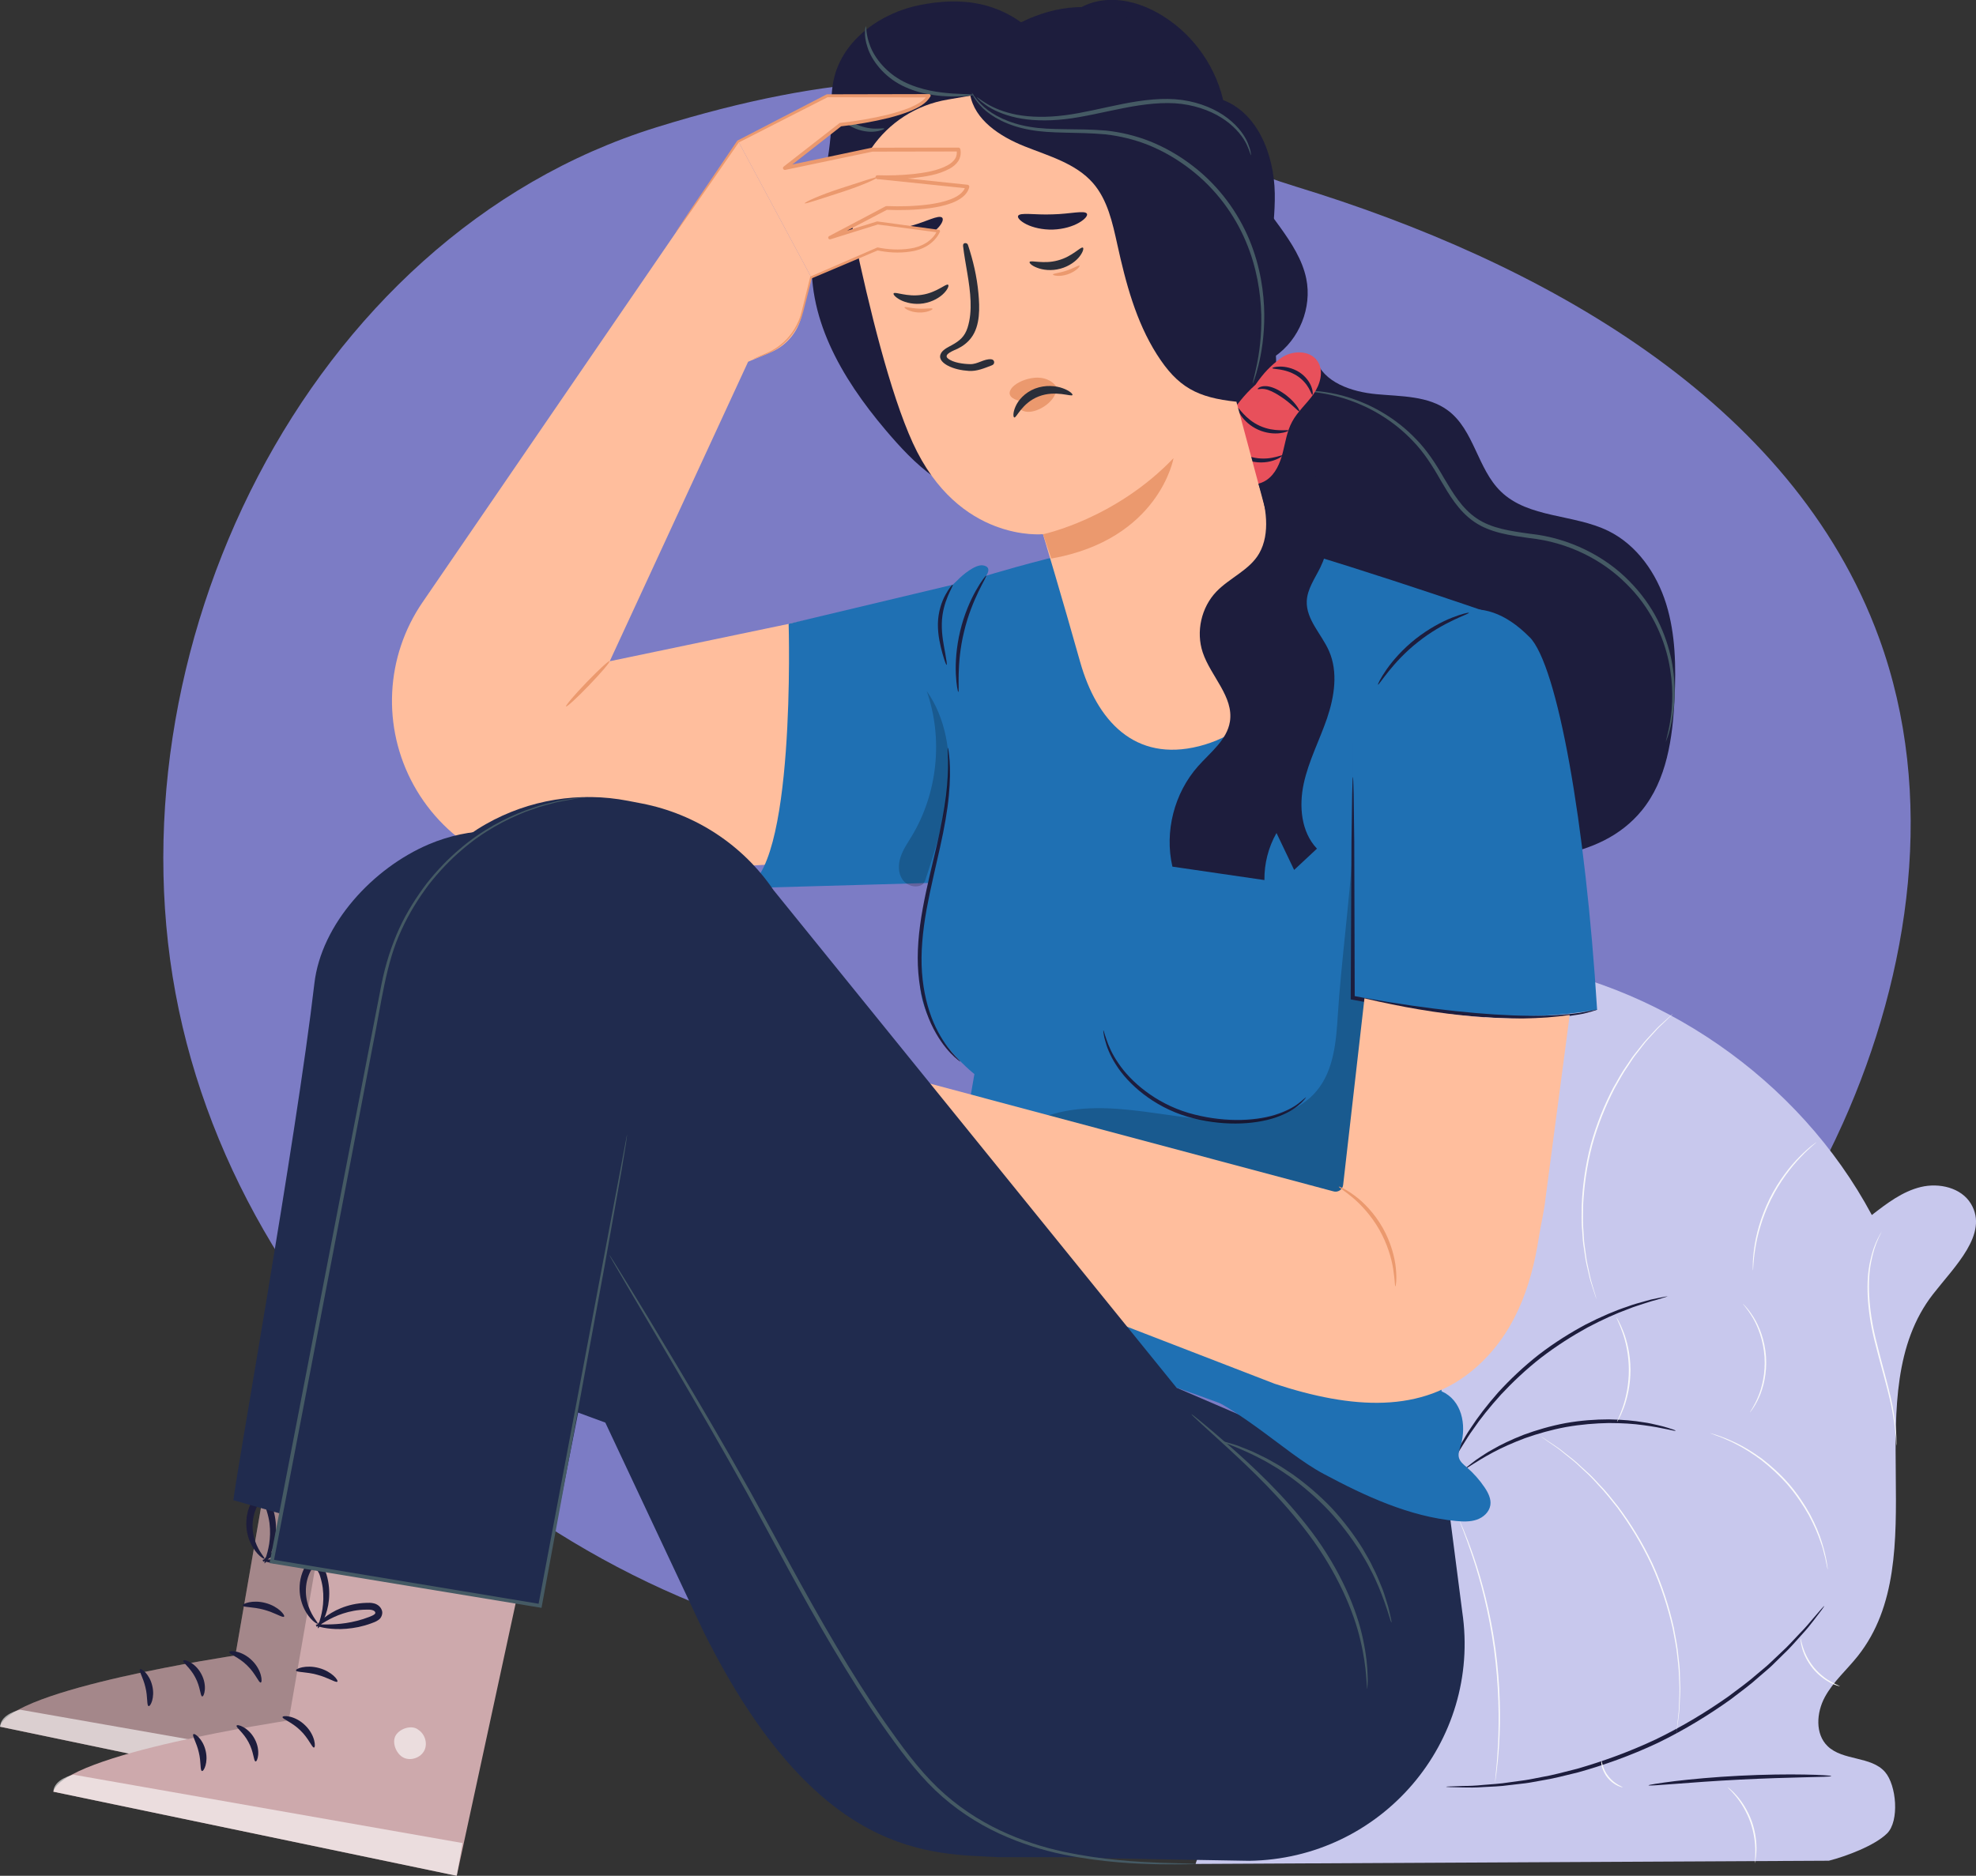
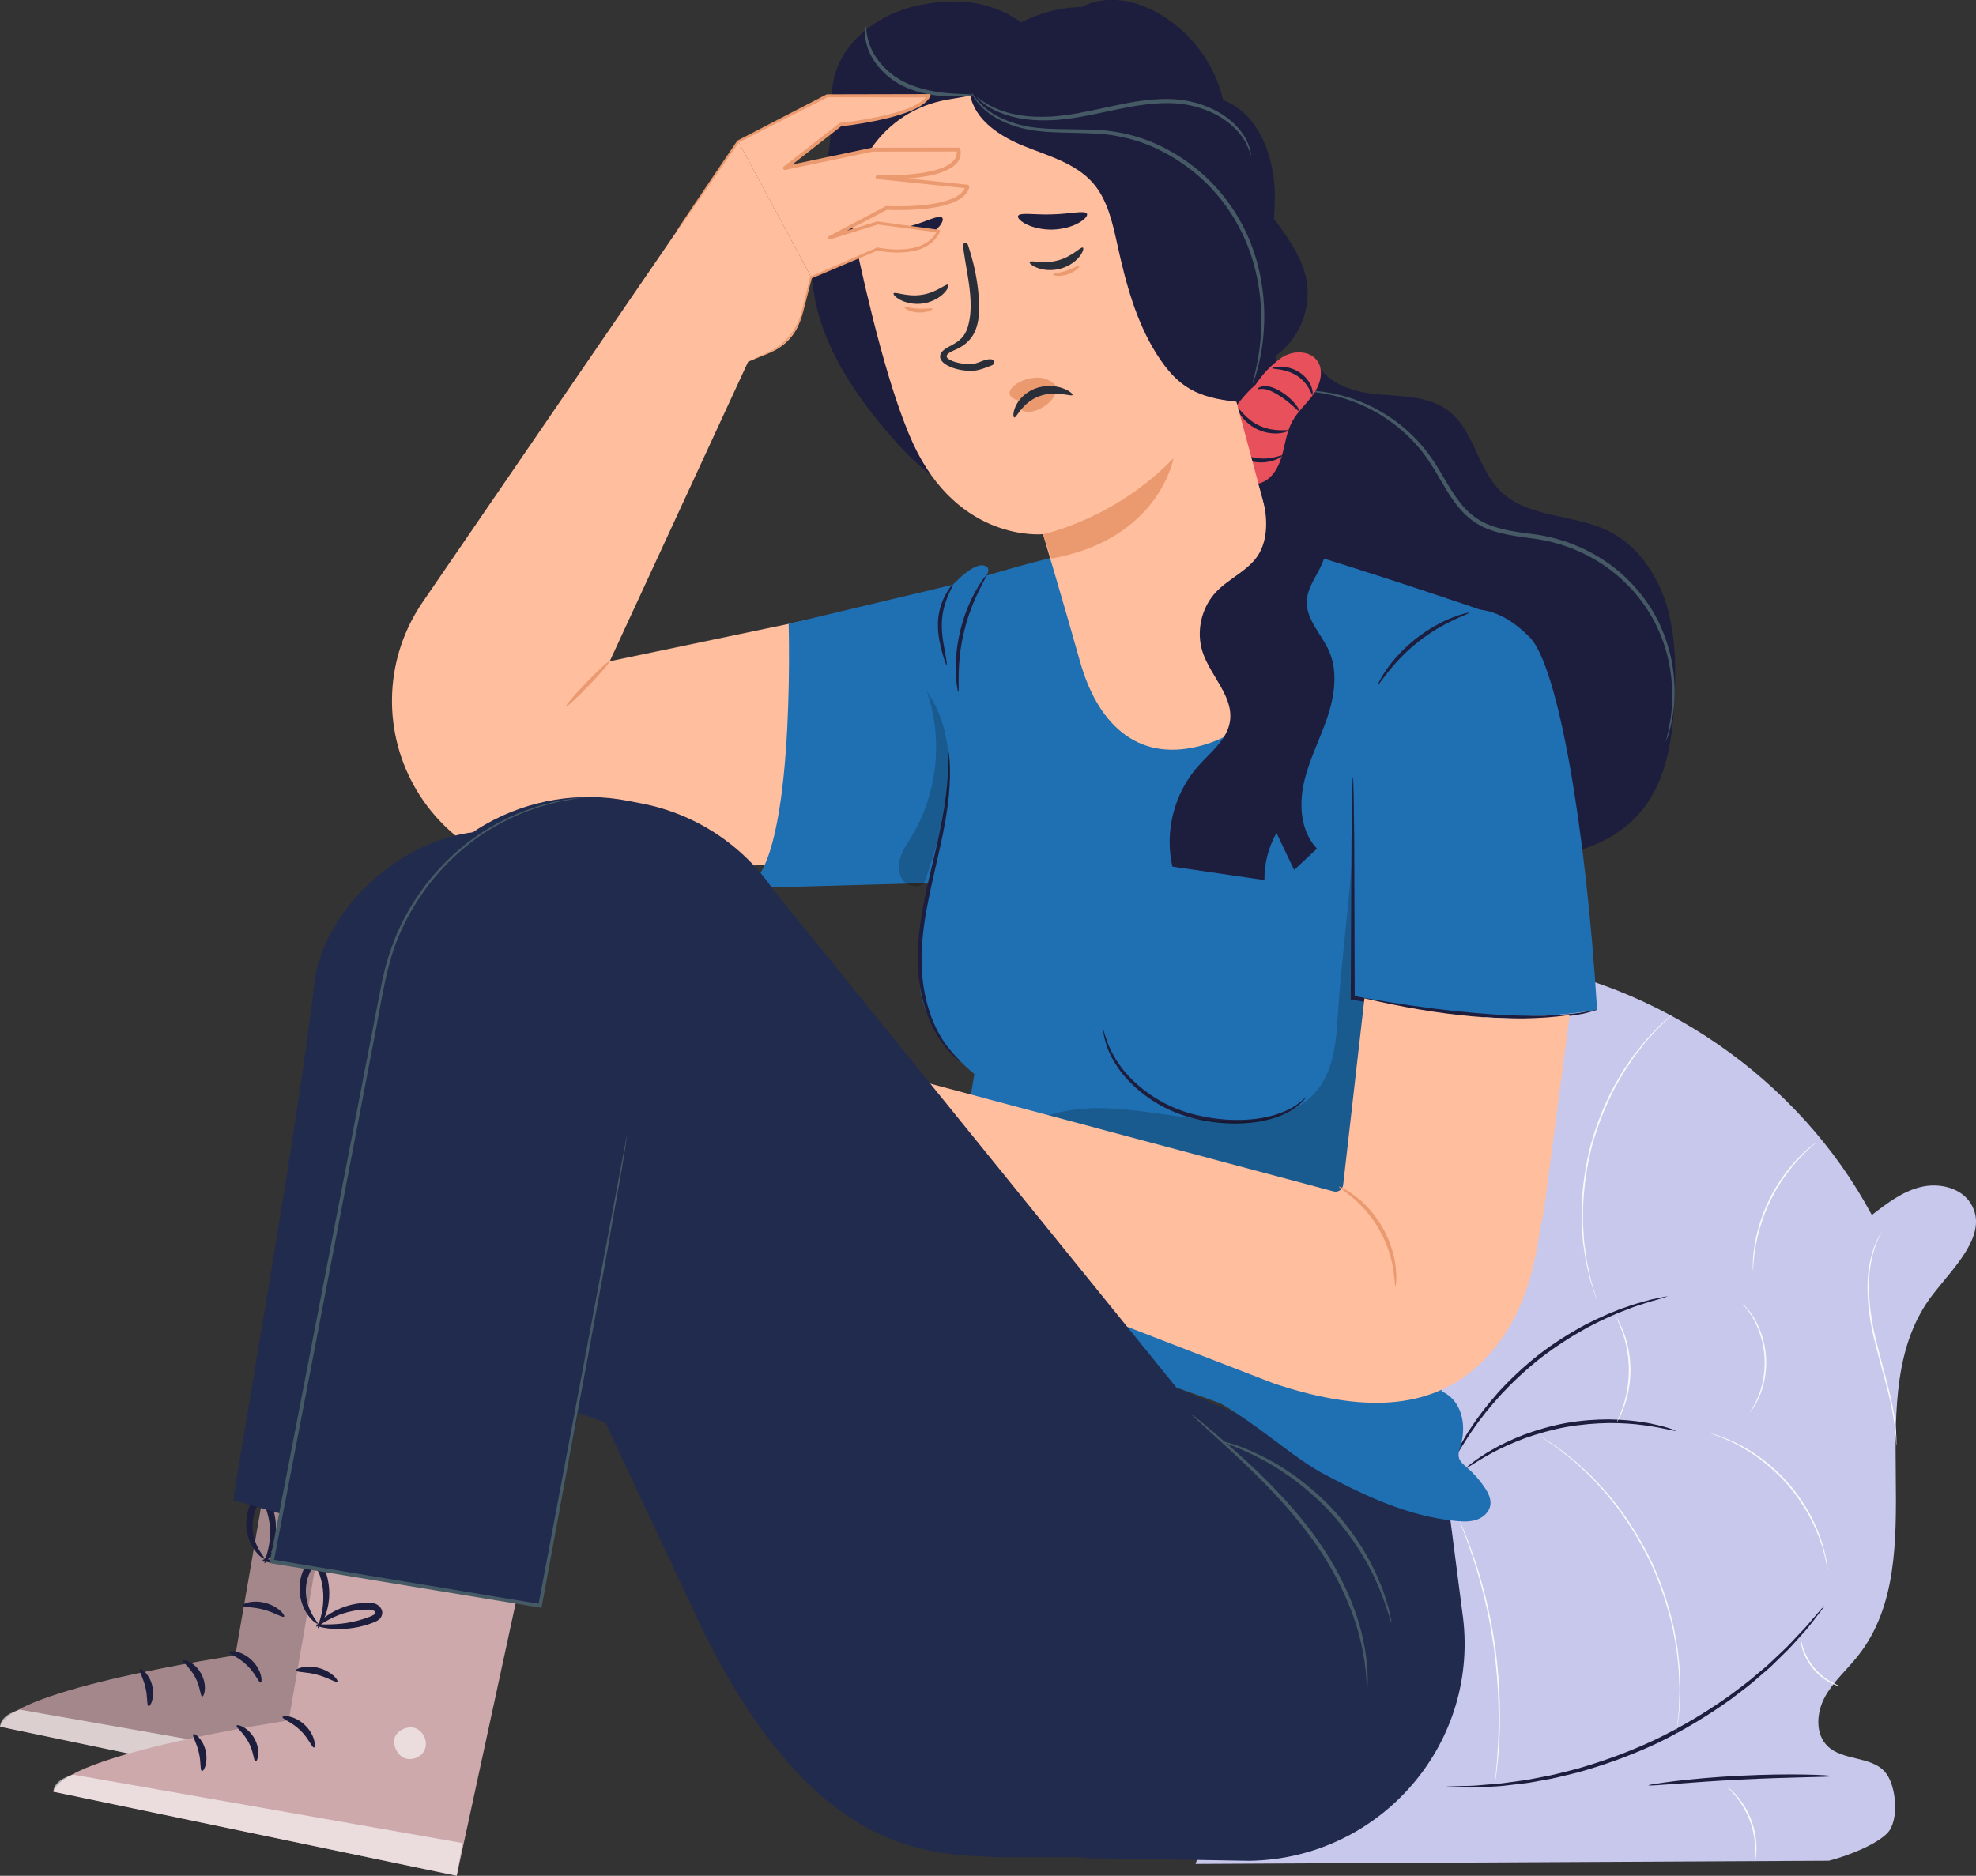
<svg xmlns="http://www.w3.org/2000/svg" width="99" height="94" viewBox="0 0 99 94" fill="none">
  <rect x="0" y="0" width="99" height="94" fill="#333333" stroke="none" />
  <g clip-path="url(#clip0_292_1508)">
    <g clip-path="url(#clip1_292_1508)">
      <path d="M92.316 56.322C84.863 72.939 66.595 84.439 48.19 83.4C29.788 82.359 12.706 68.4 8.96 50.612C5.212 32.825 15.301 11.842 32.884 6.381C50.969 0.765 56.361 6.735 64.912 9.347C77.193 13.098 89.804 20.055 94.148 31.982C97.007 39.828 95.738 48.698 92.317 56.322H92.316Z" fill="#7C7CC5" />
    </g>
    <path d="M75.358 48.152C83.058 49.172 90.135 54.067 93.781 60.887C94.53 60.307 95.308 59.709 96.229 59.485C97.15 59.26 98.263 59.515 98.748 60.326C99.651 61.833 97.929 63.463 96.85 64.85C92.969 69.834 97.004 78.038 93.078 82.988C92.529 83.68 91.841 84.275 91.424 85.049C91.007 85.823 90.932 86.892 91.567 87.505C92.334 88.246 93.744 87.995 94.443 88.799C95.019 89.461 95.169 91.259 94.545 91.876C93.921 92.493 92.477 93.028 91.627 93.245L59.898 93.406" fill="#C8C8ED" />
    <path d="M91.394 80.491C91.394 80.491 91.356 80.558 91.27 80.674C91.168 80.805 91.04 80.973 90.886 81.179C90.721 81.399 90.51 81.661 90.243 81.949C89.98 82.237 89.694 82.581 89.333 82.917C89.157 83.089 88.972 83.273 88.781 83.46C88.585 83.647 88.367 83.822 88.149 84.013C87.72 84.406 87.216 84.772 86.698 85.168C85.634 85.927 84.408 86.686 83.051 87.344C81.686 87.988 80.321 88.466 79.061 88.818C78.426 88.971 77.825 89.132 77.249 89.222C76.963 89.27 76.689 89.33 76.418 89.364C76.151 89.394 75.892 89.427 75.647 89.453C75.159 89.524 74.708 89.532 74.317 89.554C73.925 89.584 73.587 89.58 73.309 89.573C73.049 89.566 72.839 89.562 72.674 89.558C72.527 89.55 72.452 89.547 72.452 89.539C72.452 89.532 72.527 89.524 72.674 89.521C72.839 89.517 73.049 89.509 73.309 89.498C73.583 89.498 73.922 89.487 74.309 89.446C74.7 89.412 75.144 89.394 75.629 89.315C75.873 89.281 76.129 89.248 76.392 89.21C76.659 89.173 76.93 89.109 77.215 89.057C77.787 88.963 78.381 88.795 79.013 88.638C80.261 88.279 81.607 87.801 82.964 87.161C84.314 86.507 85.532 85.763 86.592 85.015C87.111 84.626 87.611 84.267 88.044 83.882C88.262 83.695 88.484 83.523 88.675 83.34C88.871 83.157 89.055 82.981 89.236 82.809C89.6 82.48 89.89 82.143 90.16 81.863C90.435 81.586 90.653 81.328 90.826 81.119C90.995 80.924 91.13 80.764 91.24 80.64C91.337 80.532 91.39 80.476 91.394 80.48V80.491Z" fill="#1D1D3D" />
    <path d="M91.748 89.005C91.748 89.034 91.232 89.046 90.405 89.064C89.578 89.083 88.431 89.117 87.168 89.18C85.905 89.244 84.762 89.33 83.934 89.394C83.107 89.457 82.596 89.494 82.592 89.468C82.592 89.453 82.716 89.427 82.946 89.39C83.175 89.352 83.51 89.308 83.919 89.255C84.743 89.158 85.89 89.049 87.157 88.986C88.424 88.922 89.57 88.911 90.401 88.926C90.815 88.933 91.153 88.945 91.386 88.96C91.62 88.975 91.748 88.99 91.748 89.001V89.005Z" fill="#1D1D3D" />
    <path d="M83.942 71.697C83.93 71.734 83.336 71.551 82.348 71.42C81.855 71.349 81.261 71.311 80.599 71.311C79.941 71.323 79.216 71.379 78.468 71.51C77.719 71.648 77.024 71.85 76.403 72.07C75.787 72.302 75.245 72.545 74.805 72.781C73.926 73.252 73.433 73.63 73.41 73.6C73.403 73.588 73.519 73.487 73.745 73.316C73.854 73.23 73.993 73.125 74.162 73.016C74.332 72.908 74.516 72.777 74.742 72.657C75.178 72.4 75.719 72.141 76.343 71.898C76.971 71.667 77.678 71.457 78.437 71.315C79.197 71.18 79.934 71.128 80.603 71.128C81.272 71.139 81.874 71.192 82.37 71.278C82.622 71.311 82.844 71.368 83.039 71.412C83.235 71.454 83.4 71.502 83.536 71.543C83.806 71.626 83.953 71.678 83.949 71.693L83.942 71.697Z" fill="#1D1D3D" />
    <path d="M83.562 64.959C83.562 64.959 83.374 65.03 83.028 65.127C82.855 65.172 82.641 65.232 82.4 65.314C82.16 65.396 81.878 65.475 81.581 65.598C80.979 65.815 80.28 66.129 79.532 66.525C78.791 66.933 78.001 67.43 77.223 68.025C76.452 68.627 75.776 69.27 75.2 69.887C74.633 70.515 74.155 71.109 73.798 71.64C73.606 71.898 73.46 72.149 73.324 72.362C73.185 72.575 73.076 72.766 72.99 72.923C72.813 73.233 72.708 73.405 72.696 73.398C72.685 73.39 72.764 73.211 72.922 72.885C72.997 72.721 73.099 72.527 73.23 72.306C73.362 72.085 73.497 71.827 73.685 71.562C74.035 71.02 74.505 70.407 75.069 69.767C75.648 69.135 76.328 68.485 77.107 67.875C77.892 67.273 78.693 66.776 79.449 66.372C80.212 65.98 80.923 65.677 81.54 65.475C81.844 65.359 82.126 65.288 82.374 65.217C82.619 65.142 82.837 65.093 83.013 65.06C83.367 64.985 83.566 64.951 83.566 64.966L83.562 64.959Z" fill="#1D1D3D" />
    <path d="M84.002 86.814C84.002 86.814 84.002 86.754 84.013 86.638C84.028 86.499 84.043 86.335 84.066 86.137C84.092 85.92 84.119 85.654 84.123 85.344C84.13 85.034 84.16 84.682 84.13 84.293C84.123 84.099 84.115 83.893 84.104 83.684C84.092 83.471 84.059 83.254 84.036 83.026C83.998 82.57 83.893 82.091 83.799 81.583C83.57 80.581 83.231 79.496 82.739 78.412C82.235 77.335 81.633 76.37 81.021 75.54C80.697 75.14 80.4 74.748 80.077 74.419C79.919 74.254 79.776 74.082 79.622 73.936C79.468 73.79 79.317 73.652 79.174 73.517C78.896 73.241 78.611 73.035 78.37 72.837C78.133 72.635 77.915 72.482 77.731 72.362C77.565 72.246 77.43 72.153 77.317 72.074C77.223 72.007 77.174 71.969 77.174 71.969C77.174 71.969 77.227 71.999 77.325 72.063C77.441 72.138 77.58 72.231 77.746 72.34C77.93 72.456 78.152 72.609 78.392 72.807C78.637 73.001 78.926 73.207 79.205 73.484C79.351 73.618 79.502 73.757 79.66 73.899C79.817 74.045 79.96 74.213 80.122 74.381C80.449 74.707 80.75 75.099 81.073 75.503C81.694 76.333 82.299 77.301 82.806 78.386C83.299 79.474 83.638 80.566 83.863 81.575C83.957 82.084 84.059 82.566 84.092 83.026C84.115 83.254 84.149 83.475 84.156 83.688C84.164 83.901 84.171 84.106 84.175 84.301C84.201 84.69 84.168 85.045 84.156 85.355C84.149 85.666 84.119 85.931 84.089 86.148C84.062 86.346 84.04 86.511 84.021 86.645C84.006 86.757 83.991 86.817 83.991 86.817L84.002 86.814Z" fill="#FAFAFA" />
-     <path d="M81.299 89.562C81.302 89.584 80.859 89.491 80.535 89.079C80.205 88.672 80.212 88.223 80.231 88.231C80.254 88.223 80.28 88.646 80.596 89.031C80.904 89.423 81.31 89.543 81.299 89.562Z" fill="#FAFAFA" />
    <path d="M87.912 93.376C87.912 93.376 87.942 93.14 87.942 92.759C87.942 92.381 87.886 91.854 87.694 91.308C87.499 90.762 87.213 90.317 86.972 90.022C86.732 89.726 86.547 89.573 86.559 89.562C86.559 89.558 86.608 89.595 86.69 89.663C86.773 89.73 86.886 89.842 87.013 89.984C87.269 90.272 87.57 90.725 87.769 91.278C87.965 91.835 88.017 92.374 87.999 92.759C87.991 92.949 87.972 93.106 87.95 93.211C87.931 93.316 87.916 93.376 87.912 93.372V93.376Z" fill="#FAFAFA" />
    <path d="M92.183 84.503C92.183 84.503 92.138 84.495 92.055 84.473C91.976 84.451 91.864 84.406 91.728 84.338C91.461 84.207 91.115 83.964 90.822 83.609C90.533 83.254 90.36 82.869 90.284 82.581C90.247 82.439 90.224 82.319 90.217 82.237C90.209 82.155 90.206 82.11 90.213 82.106C90.228 82.106 90.247 82.286 90.337 82.566C90.427 82.843 90.6 83.217 90.882 83.561C91.168 83.905 91.499 84.148 91.755 84.29C92.01 84.432 92.187 84.488 92.183 84.503Z" fill="#FAFAFA" />
    <path d="M91.571 78.647C91.571 78.647 91.559 78.614 91.544 78.554C91.525 78.472 91.51 78.382 91.488 78.285C91.465 78.165 91.439 78.023 91.39 77.859C91.345 77.694 91.304 77.503 91.225 77.305C91.093 76.897 90.89 76.426 90.623 75.929C90.345 75.436 89.999 74.916 89.574 74.418C89.142 73.925 88.679 73.506 88.232 73.159C87.777 72.822 87.341 72.549 86.954 72.358C86.766 72.254 86.585 72.183 86.427 72.112C86.273 72.04 86.134 71.988 86.021 71.951C85.927 71.917 85.841 71.883 85.762 71.853C85.701 71.831 85.671 71.816 85.671 71.816C85.671 71.816 86.198 71.932 86.98 72.31C87.371 72.497 87.814 72.762 88.277 73.102C88.732 73.45 89.202 73.873 89.638 74.37C90.067 74.871 90.412 75.398 90.691 75.899C90.958 76.404 91.157 76.879 91.281 77.294C91.537 78.117 91.574 78.655 91.574 78.655L91.571 78.647Z" fill="#FAFAFA" />
    <path d="M80.991 66.028C80.991 66.028 81.036 66.092 81.1 66.211C81.167 66.331 81.25 66.514 81.34 66.742C81.521 67.202 81.683 67.875 81.69 68.63C81.69 69.386 81.536 70.062 81.363 70.522C81.276 70.754 81.194 70.938 81.126 71.057C81.062 71.18 81.025 71.244 81.017 71.24C81.002 71.233 81.149 70.967 81.306 70.504C81.464 70.044 81.611 69.374 81.607 68.63C81.603 67.886 81.449 67.221 81.284 66.761C81.122 66.301 80.972 66.036 80.987 66.028H80.991Z" fill="#FAFAFA" />
    <path d="M87.314 65.329C87.314 65.329 87.57 65.549 87.856 66.006C88.142 66.458 88.424 67.168 88.48 67.991C88.533 68.814 88.348 69.554 88.123 70.04C87.901 70.53 87.675 70.78 87.675 70.78C87.66 70.769 87.867 70.507 88.074 70.018C88.284 69.532 88.457 68.802 88.405 67.995C88.348 67.187 88.082 66.488 87.811 66.032C87.54 65.576 87.303 65.34 87.318 65.329H87.314Z" fill="#FAFAFA" />
    <path d="M83.825 50.795C83.825 50.795 83.787 50.836 83.712 50.911C83.618 51.001 83.509 51.102 83.382 51.229C83.235 51.364 83.058 51.532 82.874 51.745C82.686 51.958 82.457 52.182 82.25 52.47C82.141 52.612 82.024 52.758 81.908 52.911C81.791 53.065 81.686 53.24 81.569 53.413C81.325 53.753 81.118 54.149 80.885 54.557C80.456 55.391 80.061 56.348 79.772 57.391C79.498 58.438 79.362 59.466 79.317 60.401C79.313 60.868 79.294 61.317 79.336 61.732C79.351 61.941 79.355 62.143 79.381 62.334C79.407 62.525 79.434 62.708 79.456 62.883C79.494 63.239 79.58 63.545 79.637 63.822C79.689 64.099 79.757 64.331 79.817 64.521C79.87 64.693 79.911 64.839 79.949 64.959C79.979 65.06 79.99 65.112 79.99 65.112C79.99 65.112 79.968 65.06 79.934 64.963C79.892 64.839 79.847 64.697 79.791 64.529C79.727 64.342 79.652 64.106 79.595 63.83C79.535 63.553 79.445 63.242 79.404 62.887C79.377 62.712 79.351 62.525 79.321 62.334C79.294 62.143 79.291 61.938 79.272 61.728C79.227 61.309 79.242 60.864 79.246 60.393C79.287 59.451 79.422 58.419 79.697 57.365C79.986 56.314 80.385 55.353 80.821 54.516C81.054 54.104 81.269 53.712 81.513 53.371C81.633 53.199 81.738 53.027 81.859 52.87C81.979 52.717 82.096 52.571 82.208 52.433C82.423 52.145 82.656 51.921 82.844 51.711C83.032 51.498 83.212 51.334 83.363 51.203C83.498 51.083 83.611 50.982 83.705 50.896C83.784 50.825 83.829 50.795 83.829 50.795H83.825Z" fill="#FAFAFA" />
    <path d="M91.01 57.23C91.01 57.23 90.995 57.252 90.958 57.286C90.905 57.331 90.853 57.38 90.796 57.428C90.653 57.548 90.454 57.735 90.225 57.978C89.758 58.46 89.183 59.193 88.728 60.109C88.277 61.025 88.04 61.926 87.939 62.588C87.886 62.917 87.86 63.186 87.848 63.373C87.845 63.448 87.837 63.519 87.833 63.59C87.83 63.639 87.826 63.665 87.822 63.665C87.822 63.665 87.818 63.639 87.818 63.59C87.818 63.523 87.818 63.448 87.818 63.373C87.818 63.186 87.837 62.913 87.882 62.581C87.969 61.915 88.202 61.003 88.657 60.075C89.115 59.152 89.706 58.415 90.183 57.941C90.424 57.701 90.627 57.522 90.777 57.406C90.838 57.361 90.894 57.316 90.95 57.275C90.992 57.245 91.01 57.23 91.014 57.234L91.01 57.23Z" fill="#FAFAFA" />
    <path d="M94.274 61.713C94.274 61.713 94.259 61.751 94.229 61.814C94.199 61.882 94.142 61.975 94.094 62.102C93.977 62.356 93.845 62.734 93.751 63.22C93.548 64.192 93.616 65.587 93.969 67.06C94.327 68.533 94.736 69.853 94.887 70.84C95.052 71.827 95.011 72.448 95.011 72.448C95.011 72.448 95.003 72.411 95 72.336C94.992 72.261 94.992 72.156 94.981 72.018C94.962 71.741 94.917 71.341 94.83 70.852C94.669 69.868 94.251 68.559 93.89 67.079C93.533 65.598 93.473 64.192 93.695 63.213C93.796 62.723 93.939 62.341 94.067 62.091C94.191 61.84 94.278 61.713 94.278 61.713H94.274Z" fill="#FAFAFA" />
    <path d="M74.903 89.341C74.903 89.341 74.903 89.293 74.911 89.203C74.922 89.091 74.933 88.963 74.948 88.814C74.986 88.477 75.024 87.984 75.054 87.378C75.114 86.163 75.099 84.48 74.851 82.641C74.599 80.801 74.166 79.171 73.779 78.019C73.587 77.443 73.418 76.98 73.294 76.662C73.242 76.524 73.193 76.4 73.155 76.296C73.125 76.213 73.11 76.165 73.11 76.165C73.11 76.165 73.437 76.845 73.832 78.001C74.23 79.152 74.674 80.786 74.926 82.629C75.174 84.473 75.185 86.167 75.11 87.382C75.035 88.597 74.903 89.341 74.903 89.341Z" fill="#FAFAFA" />
    <path d="M65.91 17.989C66.301 19.166 67.718 19.638 68.959 19.753C70.2 19.869 71.557 19.828 72.553 20.576C73.858 21.556 74.023 23.5 75.197 24.633C76.58 25.975 78.847 25.755 80.581 26.607C82.017 27.314 83.002 28.738 83.476 30.26C83.949 31.782 83.972 33.408 83.897 35.001C83.803 36.983 83.51 39.081 82.254 40.617C80.156 43.182 76.294 43.25 72.982 42.947C70.012 42.678 66.695 42.087 64.985 39.657C63.91 38.127 63.71 36.172 63.541 34.31C63.176 30.234 62.815 26.159 62.451 22.083" fill="#1D1D3D" />
    <path d="M83.453 37.181C83.453 37.181 83.495 37.092 83.559 36.912C83.619 36.733 83.698 36.463 83.765 36.108C83.904 35.405 83.995 34.343 83.743 33.072C83.611 32.44 83.393 31.76 83.051 31.075C82.705 30.395 82.228 29.722 81.622 29.112C80.423 27.886 78.641 26.959 76.663 26.749C75.697 26.615 74.727 26.484 73.982 25.975C73.234 25.471 72.779 24.681 72.347 23.96C71.93 23.227 71.471 22.535 70.933 21.993C70.403 21.44 69.832 21.01 69.271 20.677C68.151 20.011 67.109 19.753 66.399 19.649C66.042 19.596 65.76 19.578 65.568 19.578C65.376 19.578 65.278 19.578 65.278 19.585C65.278 19.608 65.677 19.604 66.384 19.731C67.083 19.862 68.102 20.135 69.192 20.808C69.734 21.141 70.29 21.571 70.802 22.116C71.324 22.655 71.757 23.32 72.174 24.061C72.603 24.782 73.061 25.601 73.862 26.151C74.663 26.701 75.674 26.831 76.633 26.966C78.577 27.172 80.299 28.065 81.483 29.258C82.69 30.436 83.329 31.872 83.596 33.106C83.863 34.351 83.796 35.398 83.686 36.097C83.574 36.8 83.438 37.178 83.461 37.185L83.453 37.181Z" fill="#455A64" />
    <path d="M36.989 7.086L21.172 30.178C19.303 32.904 19.13 36.441 20.72 39.335C22.36 42.319 25.585 44.095 28.999 43.893L47.039 42.816L48.686 29.348L30.549 33.136L37.482 18.127L38.617 17.652C39.377 17.334 39.944 16.68 40.144 15.883L40.647 13.898L36.993 7.086H36.989Z" fill="#FFBE9D" />
    <path d="M30.545 33.128C30.583 33.165 30.124 33.708 29.522 34.332C28.921 34.96 28.398 35.439 28.36 35.401C28.319 35.368 28.778 34.826 29.383 34.197C29.988 33.569 30.511 33.087 30.545 33.128Z" fill="#EB996E" />
    <path d="M49.408 28.851C49.408 28.851 58.495 26.039 62 26.794C65.5 27.549 74.888 30.802 74.888 30.802C75.174 31.038 71.395 56.135 71.395 56.135L72.572 75.402C64.677 71.222 55.961 68.227 46.735 65.972L48.818 53.824C48.818 53.824 46.081 51.681 46.081 49.124C46.081 44.985 47.043 42.812 47.043 42.812L49.416 28.851H49.408Z" fill="#1F70B3" />
    <path d="M49.408 28.851C49.408 28.851 49.746 28.402 49.239 28.331C48.863 28.279 48.216 28.813 47.957 29.09L47.731 29.303L39.512 31.262C39.512 31.262 39.892 43.908 37.23 44.51L47.821 44.211L49.412 28.851H49.408Z" fill="#1F70B3" />
    <path d="M47.49 37.469C47.49 37.469 47.509 37.525 47.524 37.634C47.543 37.742 47.558 37.903 47.577 38.112C47.607 38.527 47.611 39.133 47.539 39.877C47.468 40.621 47.314 41.496 47.099 42.457C46.889 43.418 46.626 44.465 46.422 45.575C46.223 46.686 46.122 47.759 46.193 48.731C46.261 49.703 46.483 50.56 46.772 51.236C47.359 52.601 48.152 53.169 48.111 53.199C48.107 53.203 48.058 53.169 47.975 53.102C47.889 53.035 47.769 52.923 47.622 52.773C47.332 52.47 46.96 51.98 46.644 51.296C46.332 50.612 46.088 49.741 46.009 48.75C45.926 47.759 46.024 46.667 46.227 45.545C46.43 44.424 46.701 43.377 46.919 42.423C47.141 41.47 47.306 40.602 47.396 39.87C47.486 39.137 47.505 38.535 47.498 38.123C47.49 37.708 47.471 37.48 47.486 37.48L47.49 37.469Z" fill="#1D1D3D" />
    <path d="M65.436 54.983C65.436 54.983 65.413 55.024 65.361 55.088C65.301 55.147 65.229 55.252 65.101 55.349C64.865 55.566 64.455 55.813 63.91 56C62.819 56.374 61.165 56.449 59.477 55.955C57.777 55.443 56.518 54.325 55.912 53.356C55.6 52.874 55.439 52.429 55.364 52.123C55.315 51.969 55.303 51.846 55.288 51.764C55.277 51.681 55.273 51.636 55.281 51.636C55.3 51.636 55.333 51.805 55.439 52.1C55.536 52.395 55.713 52.822 56.033 53.282C56.649 54.205 57.886 55.275 59.537 55.768C61.184 56.25 62.804 56.198 63.872 55.869C64.406 55.705 64.812 55.484 65.056 55.293C65.305 55.102 65.425 54.972 65.44 54.987L65.436 54.983Z" fill="#1D1D3D" />
    <g opacity="0.2">
      <path d="M67.767 42.655C67.621 45.048 67.173 48.469 67.027 50.862C66.944 52.194 66.827 53.626 65.974 54.658C65.113 55.701 63.677 56.101 62.319 56.164C59.029 56.322 55.646 54.882 52.514 55.899C56.3 57.611 60.218 59.032 64.225 60.15C65.056 60.382 65.981 60.592 66.756 60.21C67.767 59.709 68.068 58.445 68.26 57.339C68.478 56.06 68.057 54.635 68.279 53.356C68.414 52.568 68.711 50.171 68.711 50.171L67.771 49.999C67.771 49.999 67.685 47.43 67.775 45.523" fill="black" />
    </g>
    <path d="M76.636 31.928C78.035 33.345 79.434 41.231 80.017 50.601C76.309 51.244 72.166 50.911 67.767 49.999V37.222C67.767 37.222 71.625 26.858 76.636 31.932V31.928Z" fill="#1F70B3" />
    <path d="M80.017 50.601C80.017 50.601 79.942 50.631 79.791 50.675C79.641 50.713 79.419 50.791 79.126 50.836C78.539 50.941 77.678 51.034 76.614 51.046C74.482 51.061 71.546 50.784 68.354 50.208C68.147 50.171 67.944 50.13 67.752 50.096L67.673 50.081V49.999C67.688 46.925 67.703 44.166 67.711 42.15C67.726 41.171 67.737 40.374 67.745 39.791C67.752 39.529 67.76 39.32 67.764 39.152C67.771 39.006 67.775 38.931 67.782 38.931C67.79 38.931 67.794 39.006 67.801 39.152C67.805 39.316 67.812 39.529 67.82 39.791C67.828 40.371 67.835 41.171 67.85 42.15C67.858 44.169 67.865 46.925 67.873 49.999L67.794 49.901C67.982 49.935 68.185 49.976 68.391 50.014C71.576 50.586 74.501 50.885 76.618 50.904C77.678 50.911 78.532 50.84 79.118 50.758C79.701 50.66 80.021 50.578 80.024 50.597L80.017 50.601Z" fill="#1D1D3D" />
    <path d="M48.013 34.676C47.991 34.676 47.916 34.34 47.889 33.782C47.863 33.225 47.908 32.448 48.107 31.617C48.306 30.787 48.622 30.073 48.897 29.587C49.171 29.101 49.393 28.832 49.412 28.847C49.468 28.877 48.682 30.025 48.299 31.662C47.897 33.293 48.081 34.672 48.013 34.672V34.676Z" fill="#1D1D3D" />
    <path d="M47.427 33.319C47.4 33.326 47.321 33.106 47.216 32.739C47.118 32.377 46.983 31.857 46.99 31.262C46.998 30.668 47.182 30.144 47.367 29.808C47.551 29.468 47.712 29.292 47.731 29.303C47.803 29.333 47.201 30.122 47.186 31.262C47.175 31.823 47.284 32.335 47.352 32.706C47.419 33.076 47.453 33.311 47.427 33.315V33.319Z" fill="#1D1D3D" />
    <path d="M73.595 30.709C73.621 30.769 72.32 31.15 71.046 32.171C69.76 33.177 69.09 34.351 69.038 34.31C69.019 34.298 69.158 33.992 69.466 33.551C69.775 33.106 70.271 32.534 70.921 32.018C71.576 31.505 72.245 31.15 72.749 30.952C73.253 30.754 73.583 30.686 73.591 30.709H73.595Z" fill="#1D1D3D" />
    <g opacity="0.2">
      <path d="M46.25 44.297C45.938 44.54 45.438 44.398 45.216 44.076C44.99 43.751 44.998 43.313 45.122 42.943C45.246 42.569 45.475 42.24 45.678 41.904C46.979 39.746 47.261 37.009 46.43 34.631C47.382 35.981 47.652 37.712 47.513 39.354C47.374 40.995 46.859 42.58 46.344 44.147" fill="black" />
    </g>
    <path d="M23.698 74.609L20.209 90.747L0 86.529C0.523 84.634 11.791 82.959 11.791 82.959L13.599 72.527L23.698 74.606V74.609Z" fill="#CDA9AC" />
    <g opacity="0.2">
      <path d="M23.698 74.609L20.209 90.747L0 86.529C0.523 84.634 11.791 82.959 11.791 82.959L13.599 72.527L23.698 74.606V74.609Z" fill="black" />
    </g>
    <g opacity="0.6">
      <path d="M18.224 83.392C18.592 83.579 18.769 84.073 18.596 84.447C18.423 84.821 17.919 85.004 17.547 84.824C17.175 84.641 16.942 84.058 17.156 83.703C17.37 83.351 17.972 83.164 18.291 83.43" fill="white" />
    </g>
    <g opacity="0.6">
      <path d="M20.213 90.743L20.503 89.102L1.015 85.677C1.015 85.677 0.034 85.879 0.004 86.529L20.217 90.743H20.213Z" fill="white" />
    </g>
    <path d="M11.486 82.79C11.468 82.888 11.953 83.037 12.374 83.452C12.802 83.86 12.964 84.335 13.062 84.316C13.156 84.316 13.133 83.699 12.618 83.202C12.107 82.701 11.486 82.693 11.486 82.79Z" fill="#1D1D3D" />
    <path d="M9.181 83.22C9.14 83.31 9.531 83.568 9.779 84.05C10.042 84.529 10.031 84.996 10.129 85.011C10.219 85.045 10.407 84.484 10.087 83.89C9.772 83.291 9.2 83.127 9.181 83.22Z" fill="#1D1D3D" />
    <path d="M7.445 85.494C7.531 85.535 7.772 85.071 7.629 84.48C7.493 83.89 7.072 83.579 7.012 83.654C6.941 83.721 7.178 84.073 7.287 84.559C7.407 85.041 7.347 85.464 7.441 85.494H7.445Z" fill="#1D1D3D" />
    <path d="M12.163 80.457C12.186 80.554 12.667 80.513 13.216 80.666C13.769 80.809 14.163 81.085 14.231 81.014C14.303 80.954 13.957 80.502 13.306 80.33C12.656 80.154 12.129 80.367 12.159 80.457H12.163Z" fill="#1D1D3D" />
    <path d="M13.148 78.173C13.137 78.214 13.517 78.356 14.163 78.378C14.483 78.389 14.87 78.363 15.291 78.277C15.502 78.232 15.716 78.173 15.938 78.09C16.043 78.049 16.167 78.012 16.295 77.918C16.427 77.84 16.543 77.593 16.449 77.406C16.378 77.23 16.209 77.126 16.066 77.092C15.919 77.055 15.791 77.062 15.675 77.066C15.438 77.073 15.212 77.103 15.002 77.148C14.581 77.242 14.22 77.399 13.941 77.563C13.381 77.896 13.144 78.229 13.175 78.255C13.212 78.296 13.505 78.038 14.058 77.78C14.332 77.653 14.675 77.533 15.066 77.462C15.261 77.428 15.468 77.406 15.686 77.406C15.912 77.395 16.096 77.432 16.13 77.537C16.141 77.578 16.141 77.593 16.085 77.645C16.024 77.694 15.927 77.731 15.825 77.772C15.622 77.851 15.419 77.915 15.227 77.963C14.836 78.064 14.475 78.113 14.171 78.131C13.558 78.173 13.171 78.12 13.163 78.173H13.148Z" fill="#1D1D3D" />
    <path d="M13.246 78.341C13.276 78.363 13.547 78.053 13.72 77.425C13.802 77.114 13.851 76.725 13.814 76.296C13.795 76.082 13.754 75.858 13.686 75.63C13.611 75.406 13.52 75.11 13.148 74.987C12.949 74.938 12.75 75.058 12.667 75.181C12.573 75.305 12.535 75.417 12.486 75.529C12.4 75.757 12.355 75.989 12.344 76.206C12.317 76.647 12.419 77.04 12.558 77.335C12.844 77.937 13.231 78.143 13.246 78.109C13.291 78.068 12.986 77.806 12.787 77.242C12.689 76.965 12.626 76.61 12.667 76.228C12.686 76.037 12.731 75.839 12.81 75.649C12.885 75.443 13.002 75.286 13.08 75.323C13.182 75.342 13.317 75.54 13.366 75.727C13.43 75.929 13.475 76.131 13.502 76.325C13.55 76.714 13.532 77.073 13.486 77.372C13.389 77.967 13.208 78.315 13.257 78.341H13.246Z" fill="#1D1D3D" />
    <path d="M26.372 77.862L22.882 94L2.673 89.786C3.196 87.89 14.464 86.215 14.464 86.215L16.273 75.783L26.372 77.862Z" fill="#CDA9AC" />
    <g opacity="0.6">
      <path d="M20.897 86.649C21.266 86.836 21.442 87.329 21.269 87.703C21.096 88.077 20.593 88.26 20.22 88.081C19.848 87.898 19.615 87.315 19.829 86.959C20.044 86.608 20.645 86.421 20.965 86.686" fill="white" />
    </g>
    <g opacity="0.6">
      <path d="M22.882 94L23.172 92.359L3.685 88.934C3.685 88.934 2.703 89.135 2.673 89.786L22.882 94Z" fill="white" />
    </g>
    <path d="M14.156 86.047C14.137 86.144 14.622 86.294 15.043 86.709C15.472 87.116 15.633 87.591 15.731 87.573C15.825 87.573 15.803 86.956 15.287 86.458C14.776 85.957 14.156 85.95 14.156 86.047Z" fill="#1D1D3D" />
    <path d="M11.855 86.477C11.813 86.567 12.204 86.825 12.452 87.307C12.716 87.786 12.704 88.253 12.802 88.268C12.892 88.302 13.08 87.741 12.761 87.146C12.445 86.548 11.873 86.383 11.855 86.477Z" fill="#1D1D3D" />
    <path d="M10.118 88.747C10.204 88.788 10.445 88.324 10.302 87.733C10.167 87.142 9.746 86.832 9.686 86.907C9.614 86.974 9.851 87.326 9.96 87.812C10.08 88.294 10.02 88.717 10.114 88.747H10.118Z" fill="#1D1D3D" />
    <path d="M14.833 83.714C14.855 83.811 15.336 83.77 15.885 83.923C16.438 84.065 16.833 84.342 16.901 84.271C16.972 84.211 16.626 83.759 15.976 83.587C15.325 83.411 14.799 83.624 14.829 83.714H14.833Z" fill="#1D1D3D" />
    <path d="M15.818 81.429C15.806 81.47 16.186 81.612 16.833 81.635C17.152 81.646 17.54 81.62 17.961 81.534C18.171 81.489 18.386 81.429 18.607 81.347C18.713 81.306 18.837 81.269 18.965 81.175C19.096 81.097 19.213 80.85 19.119 80.663C19.047 80.487 18.878 80.382 18.735 80.349C18.589 80.311 18.461 80.319 18.344 80.323C18.107 80.33 17.882 80.36 17.671 80.405C17.246 80.498 16.889 80.655 16.611 80.82C16.051 81.153 15.814 81.485 15.844 81.511C15.882 81.553 16.175 81.295 16.727 81.037C17.002 80.909 17.344 80.79 17.735 80.719C17.931 80.685 18.137 80.663 18.355 80.663C18.581 80.651 18.765 80.689 18.799 80.794C18.81 80.835 18.811 80.85 18.754 80.902C18.694 80.951 18.596 80.988 18.495 81.029C18.292 81.108 18.089 81.171 17.897 81.22C17.506 81.321 17.145 81.369 16.84 81.388C16.227 81.429 15.84 81.377 15.833 81.429H15.818Z" fill="#1D1D3D" />
    <path d="M15.915 81.597C15.945 81.62 16.216 81.31 16.389 80.681C16.472 80.371 16.521 79.982 16.483 79.552C16.464 79.339 16.423 79.115 16.355 78.887C16.28 78.662 16.19 78.367 15.818 78.244C15.618 78.195 15.419 78.315 15.336 78.438C15.242 78.561 15.205 78.674 15.156 78.786C15.069 79.014 15.024 79.246 15.013 79.463C14.987 79.904 15.088 80.296 15.227 80.592C15.513 81.194 15.9 81.399 15.915 81.366C15.96 81.325 15.656 81.063 15.457 80.498C15.359 80.222 15.295 79.866 15.336 79.485C15.355 79.294 15.4 79.096 15.479 78.905C15.554 78.7 15.671 78.543 15.75 78.58C15.851 78.599 15.987 78.797 16.036 78.984C16.099 79.186 16.145 79.388 16.171 79.582C16.22 79.971 16.201 80.33 16.156 80.629C16.058 81.224 15.878 81.571 15.927 81.597H15.915Z" fill="#1D1D3D" />
    <path d="M61.18 4.977C63.011 5.605 63.834 7.762 63.868 9.684C63.902 11.61 63.387 13.528 63.586 15.442C63.695 16.504 64.026 17.559 63.913 18.617C63.804 19.679 63.052 20.797 61.981 20.827C61.082 20.853 60.326 20.105 59.988 19.275C59.653 18.449 59.623 17.532 59.473 16.654C59.244 15.326 58.725 14.055 58.007 12.911C57.285 11.767 56.367 10.754 55.619 9.624C54.63 8.125 53.957 6.446 53.288 4.782C52.935 3.896 52.574 2.935 52.803 2.008C53.066 0.957 54.081 0.198 55.16 0.034C56.236 -0.131 57.341 0.224 58.262 0.8C59.849 1.787 60.992 3.451 61.338 5.28" fill="#1D1D3D" />
    <path d="M61.492 20.987C61.876 20.385 62.349 19.765 62.902 19.279C63.312 18.684 63.661 18.325 64.162 17.955C64.722 17.544 65.635 17.529 66.015 18.108C66.338 18.598 66.143 19.267 65.808 19.75C65.474 20.232 65.007 20.621 64.733 21.141C64.477 21.616 64.402 22.161 64.267 22.685C64.132 23.208 63.91 23.743 63.466 24.05C62.714 24.569 61.567 24.154 61.139 23.347C60.71 22.543 61.007 21.758 61.496 20.987H61.492Z" fill="#E8505B" />
    <path d="M63.748 18.448C63.748 18.512 64.364 18.448 64.962 18.819C65.255 19.002 65.455 19.249 65.567 19.447C65.68 19.645 65.718 19.787 65.752 19.783C65.778 19.783 65.793 19.623 65.703 19.383C65.616 19.148 65.409 18.845 65.075 18.639C64.744 18.434 64.387 18.37 64.142 18.37C63.891 18.37 63.744 18.422 63.748 18.448Z" fill="#1D1D3D" />
    <path d="M63.011 19.495C63.026 19.525 63.157 19.466 63.364 19.499C63.571 19.529 63.842 19.66 64.127 19.847C64.699 20.21 65.052 20.647 65.101 20.61C65.15 20.584 64.853 20.06 64.244 19.668C63.947 19.473 63.627 19.342 63.375 19.35C63.12 19.35 62.996 19.477 63.014 19.492L63.011 19.495Z" fill="#1D1D3D" />
    <path d="M62.004 20.43C61.981 20.441 62.026 20.61 62.188 20.841C62.346 21.07 62.635 21.354 63.034 21.533C63.432 21.713 63.838 21.743 64.117 21.709C64.398 21.675 64.556 21.601 64.549 21.574C64.541 21.511 63.857 21.675 63.124 21.343C62.387 21.014 62.056 20.393 62.007 20.43H62.004Z" fill="#1D1D3D" />
    <path d="M61.236 21.705C61.214 21.713 61.244 21.926 61.425 22.214C61.601 22.502 61.951 22.857 62.451 23.044C62.951 23.231 63.451 23.19 63.771 23.085C64.098 22.984 64.263 22.846 64.248 22.823C64.233 22.793 64.049 22.883 63.733 22.939C63.421 22.999 62.97 23.01 62.522 22.846C62.075 22.677 61.74 22.375 61.545 22.128C61.346 21.881 61.263 21.694 61.233 21.705H61.236Z" fill="#1D1D3D" />
    <path d="M52.025 1.866C50.194 -0.004 48.088 -0.138 46.114 0.247C44.141 0.628 42.234 1.985 41.783 3.934C41.561 4.887 41.704 5.882 41.61 6.857C41.43 8.794 40.911 10.518 40.712 12.451C40.354 15.854 42.148 18.923 44.362 21.541C45.787 23.227 47.611 25.078 49.81 24.797C51.307 24.607 52.468 23.455 53.51 22.371" fill="#1D1D3D" />
    <path d="M57.439 3.272L57.875 4.973L64.707 30.413C65.485 33.367 63.259 36.59 60.074 37.394C56.856 38.206 54.946 36.123 54.111 33.151C53.235 30.032 52.254 26.768 52.254 26.768C52.254 26.768 48.028 27.213 45.734 22.199C44.595 19.705 43.539 15.394 42.787 11.838C42.11 8.637 44.249 5.523 47.494 4.988L57.439 3.268V3.272Z" fill="#FFBE9D" />
    <path d="M47.502 14.268C47.4 14.194 46.938 14.661 46.189 14.773C45.445 14.896 44.84 14.597 44.772 14.702C44.738 14.747 44.851 14.896 45.118 15.035C45.381 15.169 45.806 15.278 46.268 15.203C46.731 15.128 47.096 14.9 47.295 14.691C47.498 14.481 47.55 14.306 47.502 14.272V14.268Z" fill="#2A2E39" />
    <path d="M54.255 12.41C54.145 12.343 53.732 12.859 53.002 13.049C52.277 13.251 51.641 13.019 51.585 13.128C51.559 13.177 51.683 13.315 51.965 13.419C52.239 13.528 52.675 13.588 53.127 13.464C53.581 13.341 53.92 13.075 54.093 12.847C54.27 12.616 54.303 12.436 54.255 12.41Z" fill="#2A2E39" />
    <g style="mix-blend-mode:multiply">
      <path d="M48.248 12.302C48.355 13.236 48.593 14.153 48.627 15.093C48.643 15.544 48.612 15.991 48.476 16.422C48.332 16.865 48.086 17.076 47.689 17.295C47.493 17.403 47.194 17.535 47.118 17.766C47.032 18.016 47.272 18.206 47.47 18.315C47.794 18.488 48.171 18.563 48.537 18.587C48.94 18.617 49.333 18.445 49.699 18.305C49.864 18.245 49.84 18.017 49.659 18.004C49.295 17.976 48.982 18.256 48.612 18.248C48.286 18.243 47.739 18.179 47.481 17.954C47.249 17.749 47.82 17.551 47.976 17.476C48.244 17.344 48.482 17.165 48.662 16.922C49.117 16.316 49.086 15.411 49.02 14.696C48.944 13.861 48.757 13.062 48.494 12.268C48.454 12.144 48.236 12.155 48.254 12.299L48.248 12.302Z" fill="#2A2E39" />
    </g>
    <path d="M52.254 26.772C52.254 26.772 55.863 26.024 58.796 22.958C58.796 22.958 58.085 27.03 52.671 27.991L52.258 26.772H52.254Z" fill="#EB996E" />
    <path d="M54.457 10.712C54.356 10.522 53.623 10.724 52.731 10.742C51.84 10.78 51.096 10.626 51.006 10.821C50.968 10.914 51.118 11.086 51.431 11.243C51.743 11.397 52.22 11.52 52.754 11.505C53.288 11.486 53.758 11.337 54.059 11.161C54.363 10.985 54.502 10.806 54.457 10.712Z" fill="#1D1D3D" />
    <path d="M47.19 10.896C46.99 10.772 46.422 11.101 45.689 11.303C44.96 11.524 44.302 11.546 44.204 11.756C44.163 11.857 44.306 11.995 44.618 12.081C44.926 12.167 45.411 12.178 45.911 12.032C46.415 11.886 46.814 11.625 47.024 11.389C47.238 11.15 47.28 10.959 47.19 10.896Z" fill="#1D1D3D" />
    <path d="M61.947 20.131C59.988 19.922 59.014 19.417 57.961 17.761C56.909 16.104 56.401 14.171 55.98 12.257C55.739 11.169 55.495 10.021 54.762 9.176C53.897 8.185 52.543 7.818 51.322 7.329C50.099 6.839 48.821 6.012 48.603 4.722C48.355 3.26 49.599 1.959 50.908 1.249C52.532 0.366 54.566 -0.004 56.232 0.796C58.063 1.679 59.003 3.702 59.683 5.609C61.39 10.376 62.259 14.186 62.939 19.2" fill="#1D1D3D" />
    <path d="M55.593 7.717C55.315 6.592 55.07 5.683 55.048 5.687C55.025 5.691 55.232 6.611 55.514 7.736C55.792 8.862 56.036 9.77 56.059 9.763C56.081 9.759 55.875 8.839 55.593 7.714V7.717Z" fill="#1D1D3D" />
    <path d="M63.868 17.865C65.098 17.02 65.745 15.412 65.444 13.958C65.248 13.012 64.703 12.178 64.139 11.389C63.447 10.421 62.714 9.482 61.943 8.577" fill="#1D1D3D" />
    <path d="M62.763 19.215C62.763 19.215 62.8 19.14 62.853 18.987C62.909 18.837 62.973 18.609 63.048 18.314C63.195 17.723 63.349 16.848 63.342 15.756C63.331 14.668 63.15 13.356 62.594 12.014C62.041 10.679 61.09 9.329 59.751 8.308C59.086 7.796 58.368 7.385 57.631 7.089C56.894 6.794 56.142 6.622 55.416 6.543C53.965 6.42 52.664 6.543 51.6 6.356C50.532 6.184 49.739 5.758 49.295 5.358C48.848 4.954 48.709 4.636 48.686 4.651C48.678 4.651 48.716 4.73 48.795 4.872C48.882 5.007 49.017 5.205 49.239 5.418C49.679 5.848 50.487 6.308 51.574 6.502C52.66 6.712 53.976 6.603 55.397 6.734C56.104 6.816 56.837 6.988 57.555 7.276C58.274 7.568 58.973 7.972 59.623 8.473C60.928 9.471 61.864 10.783 62.413 12.088C62.97 13.397 63.161 14.687 63.191 15.76C63.218 16.837 63.086 17.708 62.966 18.299C62.846 18.89 62.74 19.211 62.763 19.219V19.215Z" fill="#455A64" />
    <path d="M62.676 7.77C62.676 7.77 62.676 7.717 62.658 7.616C62.643 7.515 62.597 7.37 62.526 7.19C62.383 6.827 62.056 6.341 61.496 5.915C60.939 5.489 60.15 5.141 59.229 5.01C58.304 4.883 57.281 5.003 56.247 5.208C55.209 5.414 54.239 5.665 53.341 5.777C52.442 5.893 51.623 5.874 50.953 5.751C50.284 5.624 49.773 5.399 49.446 5.201C49.118 5.003 48.961 4.861 48.946 4.876C48.942 4.879 48.976 4.921 49.051 4.992C49.122 5.066 49.243 5.16 49.401 5.272C49.72 5.496 50.239 5.747 50.923 5.896C51.608 6.046 52.45 6.076 53.363 5.971C54.281 5.867 55.258 5.62 56.288 5.418C57.315 5.216 58.315 5.096 59.206 5.208C60.093 5.324 60.864 5.646 61.409 6.042C61.958 6.439 62.293 6.891 62.455 7.231C62.62 7.572 62.654 7.785 62.68 7.781L62.676 7.77Z" fill="#455A64" />
    <path d="M43.377 1.32C43.377 1.32 43.339 1.421 43.336 1.604C43.328 1.791 43.358 2.064 43.467 2.382C43.67 3.017 44.264 3.818 45.189 4.285C46.114 4.745 47.062 4.827 47.716 4.835C48.377 4.838 48.784 4.779 48.784 4.752C48.784 4.719 48.374 4.726 47.723 4.685C47.077 4.64 46.167 4.535 45.287 4.098C44.411 3.657 43.836 2.92 43.606 2.329C43.366 1.735 43.418 1.316 43.377 1.316V1.32Z" fill="#455A64" />
-     <path d="M41.696 5.134C41.674 5.141 41.696 5.328 41.847 5.586C41.993 5.844 42.287 6.162 42.7 6.371C43.114 6.581 43.546 6.629 43.843 6.592C44.144 6.558 44.309 6.469 44.302 6.446C44.291 6.412 44.118 6.45 43.84 6.446C43.561 6.442 43.178 6.375 42.798 6.184C42.422 5.994 42.14 5.724 41.971 5.504C41.802 5.283 41.727 5.123 41.696 5.134Z" fill="#455A64" />
    <path d="M50.998 20.067C51.141 20.109 50.957 20.367 51.062 20.471C51.167 20.576 51.314 20.621 51.464 20.636C52.01 20.684 52.976 20.094 52.931 19.383C52.931 19.383 52.574 18.789 51.664 18.953C50.754 19.118 50.13 19.813 51.002 20.067H50.998Z" fill="#EB996E" />
    <path d="M50.814 20.92C50.927 20.965 51.19 20.195 52.04 19.866C52.889 19.537 53.687 19.899 53.732 19.795C53.758 19.75 53.596 19.581 53.251 19.458C52.912 19.331 52.374 19.275 51.856 19.473C51.337 19.675 51.01 20.064 50.878 20.374C50.739 20.688 50.761 20.909 50.818 20.92H50.814Z" fill="#2A2E39" />
    <path d="M54.085 13.315C54.123 13.352 53.889 13.614 53.491 13.748C53.092 13.883 52.746 13.808 52.754 13.756C52.754 13.7 53.074 13.685 53.431 13.562C53.788 13.446 54.051 13.27 54.089 13.315H54.085Z" fill="#EB996E" />
    <path d="M46.723 15.472C46.746 15.517 46.434 15.682 46.009 15.659C45.588 15.64 45.295 15.446 45.317 15.401C45.34 15.349 45.641 15.45 46.017 15.465C46.392 15.487 46.701 15.42 46.72 15.472H46.723Z" fill="#EB996E" />
    <path d="M68.361 50.029L67.293 59.38C67.267 59.619 67.023 59.773 66.793 59.698L45.167 53.921L41.136 60.558L63.868 69.345C67.726 70.612 71.267 70.863 73.914 68.556C75.817 66.899 76.7 64.596 77.099 62.001C77.197 61.358 77.362 60.722 77.43 60.072L78.644 50.862C75.708 51.296 72.042 50.896 68.361 50.029Z" fill="#FFBE9D" />
    <path d="M69.914 64.465C69.88 64.465 69.887 64.125 69.801 63.594C69.718 63.063 69.511 62.338 69.105 61.623C68.699 60.909 68.18 60.36 67.767 60.012C67.353 59.664 67.056 59.496 67.075 59.466C67.083 59.447 67.406 59.575 67.853 59.904C68.301 60.229 68.853 60.786 69.275 61.526C69.692 62.267 69.887 63.026 69.936 63.575C69.989 64.129 69.933 64.469 69.91 64.465H69.914Z" fill="#EB996E" />
-     <path d="M11.697 75.181C11.697 74.621 14.855 57.021 15.75 49.292C16.096 46.29 18.698 43.493 21.491 42.307C25.601 40.565 30.364 42.307 32.361 46.282L54.453 93.069H50.047C46.723 92.875 40.963 93.263 35.245 81.755L30.327 71.289L24.345 69.09L22.074 78.143L11.697 75.178V75.181Z" fill="#202B4E" />
+     <path d="M11.697 75.181C11.697 74.621 14.855 57.021 15.75 49.292C16.096 46.29 18.698 43.493 21.491 42.307C25.601 40.565 30.364 42.307 32.361 46.282L54.453 93.069H50.047C46.723 92.875 40.963 93.263 35.245 81.755L30.327 71.289L24.345 69.09L22.074 78.143L11.697 75.178V75.181" fill="#202B4E" />
    <path d="M73.26 80.767L72.568 75.402L58.947 69.543L38.756 44.607C37.222 42.349 34.853 40.789 32.165 40.266L31.466 40.131C29.033 39.66 26.507 40.072 24.352 41.294C22.055 42.599 20.344 44.73 19.581 47.251L13.614 78.244L27.056 80.468L30.526 62.884L43.497 85.15C46.817 91.521 53.168 93.249 55.123 93.121L62.586 93.249C69.207 93.155 74.23 87.285 73.26 80.767Z" fill="#202B4E" />
-     <path d="M59.89 93.409C59.89 93.409 59.849 93.417 59.774 93.417C59.687 93.417 59.571 93.421 59.428 93.424C59.123 93.432 58.679 93.428 58.104 93.424C56.957 93.398 55.281 93.342 53.258 92.931C52.25 92.721 51.16 92.392 50.054 91.88C48.953 91.368 47.847 90.657 46.858 89.715C45.87 88.769 45.02 87.61 44.174 86.406C43.328 85.195 42.516 83.901 41.715 82.555C40.117 79.866 38.745 77.219 37.444 74.849C36.128 72.482 34.902 70.377 33.868 68.608C32.838 66.851 32 65.426 31.413 64.428C31.131 63.942 30.906 63.56 30.748 63.287C30.676 63.164 30.624 63.067 30.578 62.988C30.541 62.921 30.522 62.883 30.526 62.883C30.526 62.883 30.552 62.913 30.593 62.977C30.642 63.052 30.703 63.145 30.778 63.265C30.943 63.53 31.176 63.908 31.473 64.387C32.075 65.362 32.932 66.78 33.981 68.537C35.03 70.298 36.271 72.396 37.594 74.759C38.907 77.129 40.283 79.765 41.877 82.454C42.674 83.796 43.482 85.086 44.324 86.294C45.167 87.498 46.009 88.649 46.975 89.58C47.945 90.511 49.032 91.218 50.115 91.73C51.201 92.243 52.276 92.575 53.277 92.792C55.281 93.219 56.95 93.297 58.097 93.346C58.661 93.361 59.104 93.376 59.42 93.383C59.563 93.387 59.676 93.391 59.766 93.394C59.845 93.394 59.883 93.402 59.883 93.406L59.89 93.409Z" fill="#455A64" />
    <path d="M29.455 39.941C29.455 39.941 29.383 39.956 29.244 39.974C29.105 39.997 28.894 40.008 28.627 40.064C28.36 40.12 28.022 40.154 27.635 40.27C27.443 40.322 27.233 40.371 27.011 40.442C26.793 40.52 26.563 40.599 26.319 40.685C25.36 41.07 24.21 41.653 23.1 42.625C22.54 43.104 21.999 43.672 21.484 44.327C20.987 44.992 20.51 45.736 20.126 46.578C19.326 48.253 19.108 50.298 18.671 52.429C18.262 54.572 17.825 56.86 17.363 59.264C16.438 64.08 15.423 69.371 14.355 74.927C14.137 76.052 13.923 77.167 13.712 78.262L13.633 78.15C18.412 78.943 22.946 79.698 27.071 80.382L26.969 80.453C29.579 66.589 31.271 57.608 31.417 56.837C31.417 56.837 31.41 56.991 31.364 57.286C31.316 57.585 31.244 58.019 31.154 58.576C30.955 59.709 30.662 61.354 30.293 63.433C29.522 67.602 28.436 73.51 27.146 80.487L27.131 80.573L27.044 80.558C22.916 79.878 18.382 79.13 13.603 78.345L13.505 78.33L13.524 78.232C13.735 77.137 13.949 76.023 14.167 74.897C15.239 69.345 16.261 64.054 17.19 59.238C17.656 56.834 18.1 54.545 18.514 52.407C18.72 51.337 18.923 50.305 19.115 49.311C19.314 48.312 19.615 47.378 20.002 46.529C20.393 45.68 20.878 44.932 21.386 44.259C21.909 43.601 22.461 43.029 23.029 42.55C24.157 41.578 25.323 40.999 26.293 40.625C26.541 40.543 26.774 40.46 26.992 40.386C27.214 40.318 27.424 40.273 27.62 40.221C28.007 40.109 28.349 40.083 28.62 40.034C29.165 39.956 29.455 39.948 29.455 39.948V39.941Z" fill="#455A64" />
    <path d="M68.497 84.634C68.497 84.634 68.474 84.398 68.444 83.972C68.414 83.549 68.335 82.936 68.158 82.2C67.82 80.723 66.97 78.763 65.575 76.901C64.18 75.039 62.624 73.592 61.507 72.556C60.958 72.055 60.507 71.644 60.169 71.334C59.853 71.046 59.684 70.881 59.691 70.87C59.699 70.859 59.887 71.005 60.218 71.278C60.548 71.551 61.022 71.947 61.597 72.456C62.74 73.469 64.323 74.908 65.733 76.785C67.143 78.666 67.989 80.663 68.294 82.17C68.455 82.921 68.512 83.542 68.519 83.972C68.531 84.185 68.519 84.353 68.516 84.465C68.512 84.578 68.504 84.637 68.497 84.637V84.634Z" fill="#455A64" />
    <path d="M69.715 81.306C69.673 81.317 69.523 80.599 69.068 79.515C68.951 79.246 68.824 78.95 68.658 78.647C68.508 78.337 68.312 78.023 68.113 77.69C67.692 77.04 67.181 76.352 66.572 75.697C65.955 75.047 65.301 74.493 64.673 74.033C64.353 73.817 64.052 73.6 63.748 73.431C63.455 73.248 63.169 73.099 62.906 72.968C61.849 72.444 61.139 72.246 61.154 72.205C61.157 72.194 61.334 72.239 61.654 72.332C61.815 72.377 62.007 72.437 62.225 72.53C62.443 72.62 62.699 72.706 62.966 72.844C63.236 72.972 63.53 73.114 63.831 73.293C64.139 73.458 64.447 73.671 64.778 73.891C65.417 74.351 66.087 74.908 66.714 75.566C67.335 76.232 67.85 76.931 68.267 77.597C68.463 77.937 68.658 78.258 68.801 78.576C68.963 78.887 69.087 79.19 69.196 79.463C69.316 79.736 69.388 79.993 69.459 80.218C69.534 80.442 69.583 80.637 69.621 80.801C69.696 81.123 69.73 81.302 69.715 81.306Z" fill="#455A64" />
    <path d="M72.223 69.719C73.23 70.16 73.49 71.386 73.185 72.437C73.129 72.635 73.042 72.837 73.091 73.035C73.14 73.245 73.324 73.39 73.486 73.529C73.828 73.824 74.129 74.164 74.381 74.538C74.561 74.807 74.719 75.118 74.667 75.436C74.61 75.776 74.317 76.041 73.99 76.153C73.663 76.266 73.305 76.254 72.96 76.221C70.602 76 68.399 74.972 66.312 73.858C64.225 72.743 62.011 70.298 58.657 69.176C63.684 69.741 69.715 71.603 72.226 69.719H72.223Z" fill="#1F70B3" />
    <path d="M63.06 24.278C63.443 25.358 63.657 26.738 63.086 27.733C62.608 28.566 61.612 28.952 60.943 29.647C60.183 30.44 59.913 31.659 60.258 32.694C60.661 33.895 61.819 34.915 61.62 36.164C61.473 37.08 60.642 37.701 60.025 38.396C58.83 39.742 58.334 41.676 58.739 43.429C60.274 43.654 61.811 43.878 63.349 44.102C63.338 43.28 63.548 42.457 63.954 41.743C64.248 42.36 64.545 42.977 64.838 43.594C65.218 43.239 65.601 42.883 65.981 42.528C65.184 41.687 65.075 40.393 65.319 39.264C65.564 38.135 66.109 37.095 66.485 36C66.857 34.904 67.049 33.674 66.582 32.616C66.21 31.775 65.44 31.053 65.47 30.133C65.492 29.52 65.879 28.989 66.15 28.436C66.902 26.895 66.729 24.951 65.714 23.567" fill="#1D1D3D" />
    <path d="M41.456 4.79L36.989 7.086L40.644 13.898L43.975 12.47C43.975 12.47 46.389 13.027 47.039 11.576L43.975 11.165L41.591 11.905L44.426 10.413C44.426 10.413 47.799 11.169 48.483 9.344L43.979 8.877C43.979 8.877 48.352 9.194 48.036 7.486L43.712 7.493L39.339 8.417L42.121 6.24C42.121 6.24 46.032 5.844 46.562 4.79H41.46H41.456Z" fill="#FFBE9D" />
    <path d="M37.741 17.989C37.741 17.989 37.767 17.974 37.824 17.948C37.888 17.921 37.967 17.884 38.068 17.839C38.282 17.742 38.621 17.63 38.989 17.364C39.354 17.102 39.756 16.68 40.012 16.074C40.144 15.775 40.204 15.424 40.301 15.057C40.392 14.687 40.489 14.298 40.591 13.883C40.595 13.868 40.606 13.853 40.621 13.85C41.599 13.427 42.715 12.941 43.945 12.406C43.956 12.402 43.971 12.399 43.982 12.402C44.482 12.503 45.043 12.541 45.595 12.455C46.148 12.38 46.716 12.088 46.96 11.546L47.02 11.651C46.054 11.524 45.028 11.386 43.956 11.247H43.99C43.245 11.479 42.437 11.729 41.606 11.991C41.561 12.006 41.512 11.98 41.497 11.935C41.486 11.894 41.505 11.853 41.538 11.834C42.433 11.363 43.388 10.858 44.37 10.338C44.385 10.331 44.403 10.327 44.418 10.327C45.114 10.354 45.84 10.338 46.562 10.241C46.922 10.189 47.287 10.118 47.626 9.987C47.956 9.86 48.299 9.654 48.374 9.325L48.456 9.441C47.02 9.292 45.501 9.135 43.952 8.974C43.9 8.97 43.858 8.921 43.866 8.869C43.87 8.817 43.915 8.779 43.967 8.783C44.542 8.802 45.14 8.783 45.742 8.723C46.336 8.656 46.964 8.562 47.486 8.278C47.633 8.196 47.765 8.088 47.851 7.957C47.934 7.826 47.956 7.669 47.923 7.512L48.02 7.59C46.554 7.59 45.11 7.594 43.697 7.598H43.715C42.219 7.912 40.76 8.218 39.343 8.514C39.294 8.525 39.241 8.491 39.23 8.443C39.222 8.405 39.237 8.372 39.264 8.349C40.219 7.605 41.147 6.88 42.05 6.177C42.065 6.166 42.08 6.158 42.095 6.158C42.922 6.069 43.727 5.93 44.494 5.743C44.877 5.646 45.249 5.53 45.603 5.388C45.945 5.238 46.298 5.051 46.471 4.764L46.547 4.883C44.712 4.879 43.008 4.876 41.444 4.872L41.478 4.865C39.779 5.732 38.279 6.495 37.004 7.145L37.023 7.127C36.03 8.559 35.245 9.688 34.703 10.469C34.436 10.847 34.229 11.142 34.083 11.348C34.015 11.441 33.962 11.516 33.921 11.572C33.883 11.621 33.865 11.647 33.861 11.643C33.861 11.643 33.876 11.614 33.906 11.561C33.944 11.501 33.992 11.427 34.056 11.329C34.196 11.12 34.395 10.821 34.65 10.436C35.184 9.651 35.951 8.51 36.929 7.063C36.933 7.056 36.94 7.048 36.948 7.044C38.218 6.386 39.711 5.612 41.407 4.734C41.418 4.73 41.429 4.726 41.441 4.726C43.001 4.726 44.708 4.719 46.543 4.715H46.547C46.592 4.715 46.626 4.749 46.626 4.793C46.626 4.808 46.622 4.823 46.614 4.835C46.396 5.201 46.02 5.381 45.667 5.541C45.302 5.691 44.922 5.807 44.535 5.908C43.757 6.098 42.948 6.24 42.114 6.334L42.159 6.315C41.26 7.022 40.331 7.747 39.38 8.491L39.301 8.327C40.719 8.028 42.178 7.717 43.674 7.403C43.681 7.403 43.689 7.403 43.693 7.403C45.106 7.403 46.547 7.4 48.017 7.396C48.066 7.396 48.103 7.43 48.114 7.474C48.156 7.665 48.126 7.889 48.017 8.061C47.908 8.233 47.75 8.357 47.584 8.45C47.005 8.764 46.37 8.85 45.761 8.921C45.148 8.985 44.546 9 43.956 8.981L43.971 8.787C45.52 8.948 47.039 9.108 48.475 9.258C48.528 9.262 48.566 9.31 48.562 9.363V9.374C48.513 9.587 48.37 9.763 48.212 9.886C48.05 10.013 47.874 10.099 47.693 10.17C47.328 10.309 46.956 10.38 46.588 10.432C45.847 10.529 45.118 10.544 44.407 10.514L44.456 10.503C43.471 11.019 42.512 11.52 41.617 11.991L41.55 11.834C42.381 11.576 43.189 11.329 43.937 11.098C43.949 11.098 43.96 11.094 43.971 11.098C45.039 11.243 46.065 11.386 47.032 11.516C47.073 11.52 47.103 11.557 47.095 11.599C47.095 11.606 47.095 11.614 47.088 11.621C46.813 12.223 46.182 12.537 45.606 12.608C45.024 12.698 44.464 12.653 43.941 12.545H43.982C42.745 13.068 41.625 13.543 40.647 13.958L40.677 13.924C40.572 14.336 40.471 14.728 40.377 15.095C40.279 15.457 40.211 15.812 40.072 16.123C39.801 16.74 39.384 17.162 39.008 17.424C38.628 17.689 38.282 17.794 38.064 17.88C37.959 17.921 37.876 17.951 37.812 17.974C37.756 17.992 37.726 18.004 37.726 18L37.741 17.989Z" fill="#EB996E" />
-     <path d="M43.975 8.877C43.997 8.929 43.2 9.295 42.178 9.624C41.155 9.953 40.339 10.234 40.316 10.189C40.294 10.137 41.091 9.77 42.114 9.441C43.136 9.112 43.952 8.832 43.975 8.877Z" fill="#EB996E" />
  </g>
  <defs>
    <clipPath id="clip0_292_1508">
      <rect width="99" height="94" fill="white" />
    </clipPath>
    <clipPath id="clip1_292_1508">
-       <rect width="87.546" height="79.414" fill="white" transform="translate(8.182 4.052)" />
-     </clipPath>
+       </clipPath>
  </defs>
</svg>